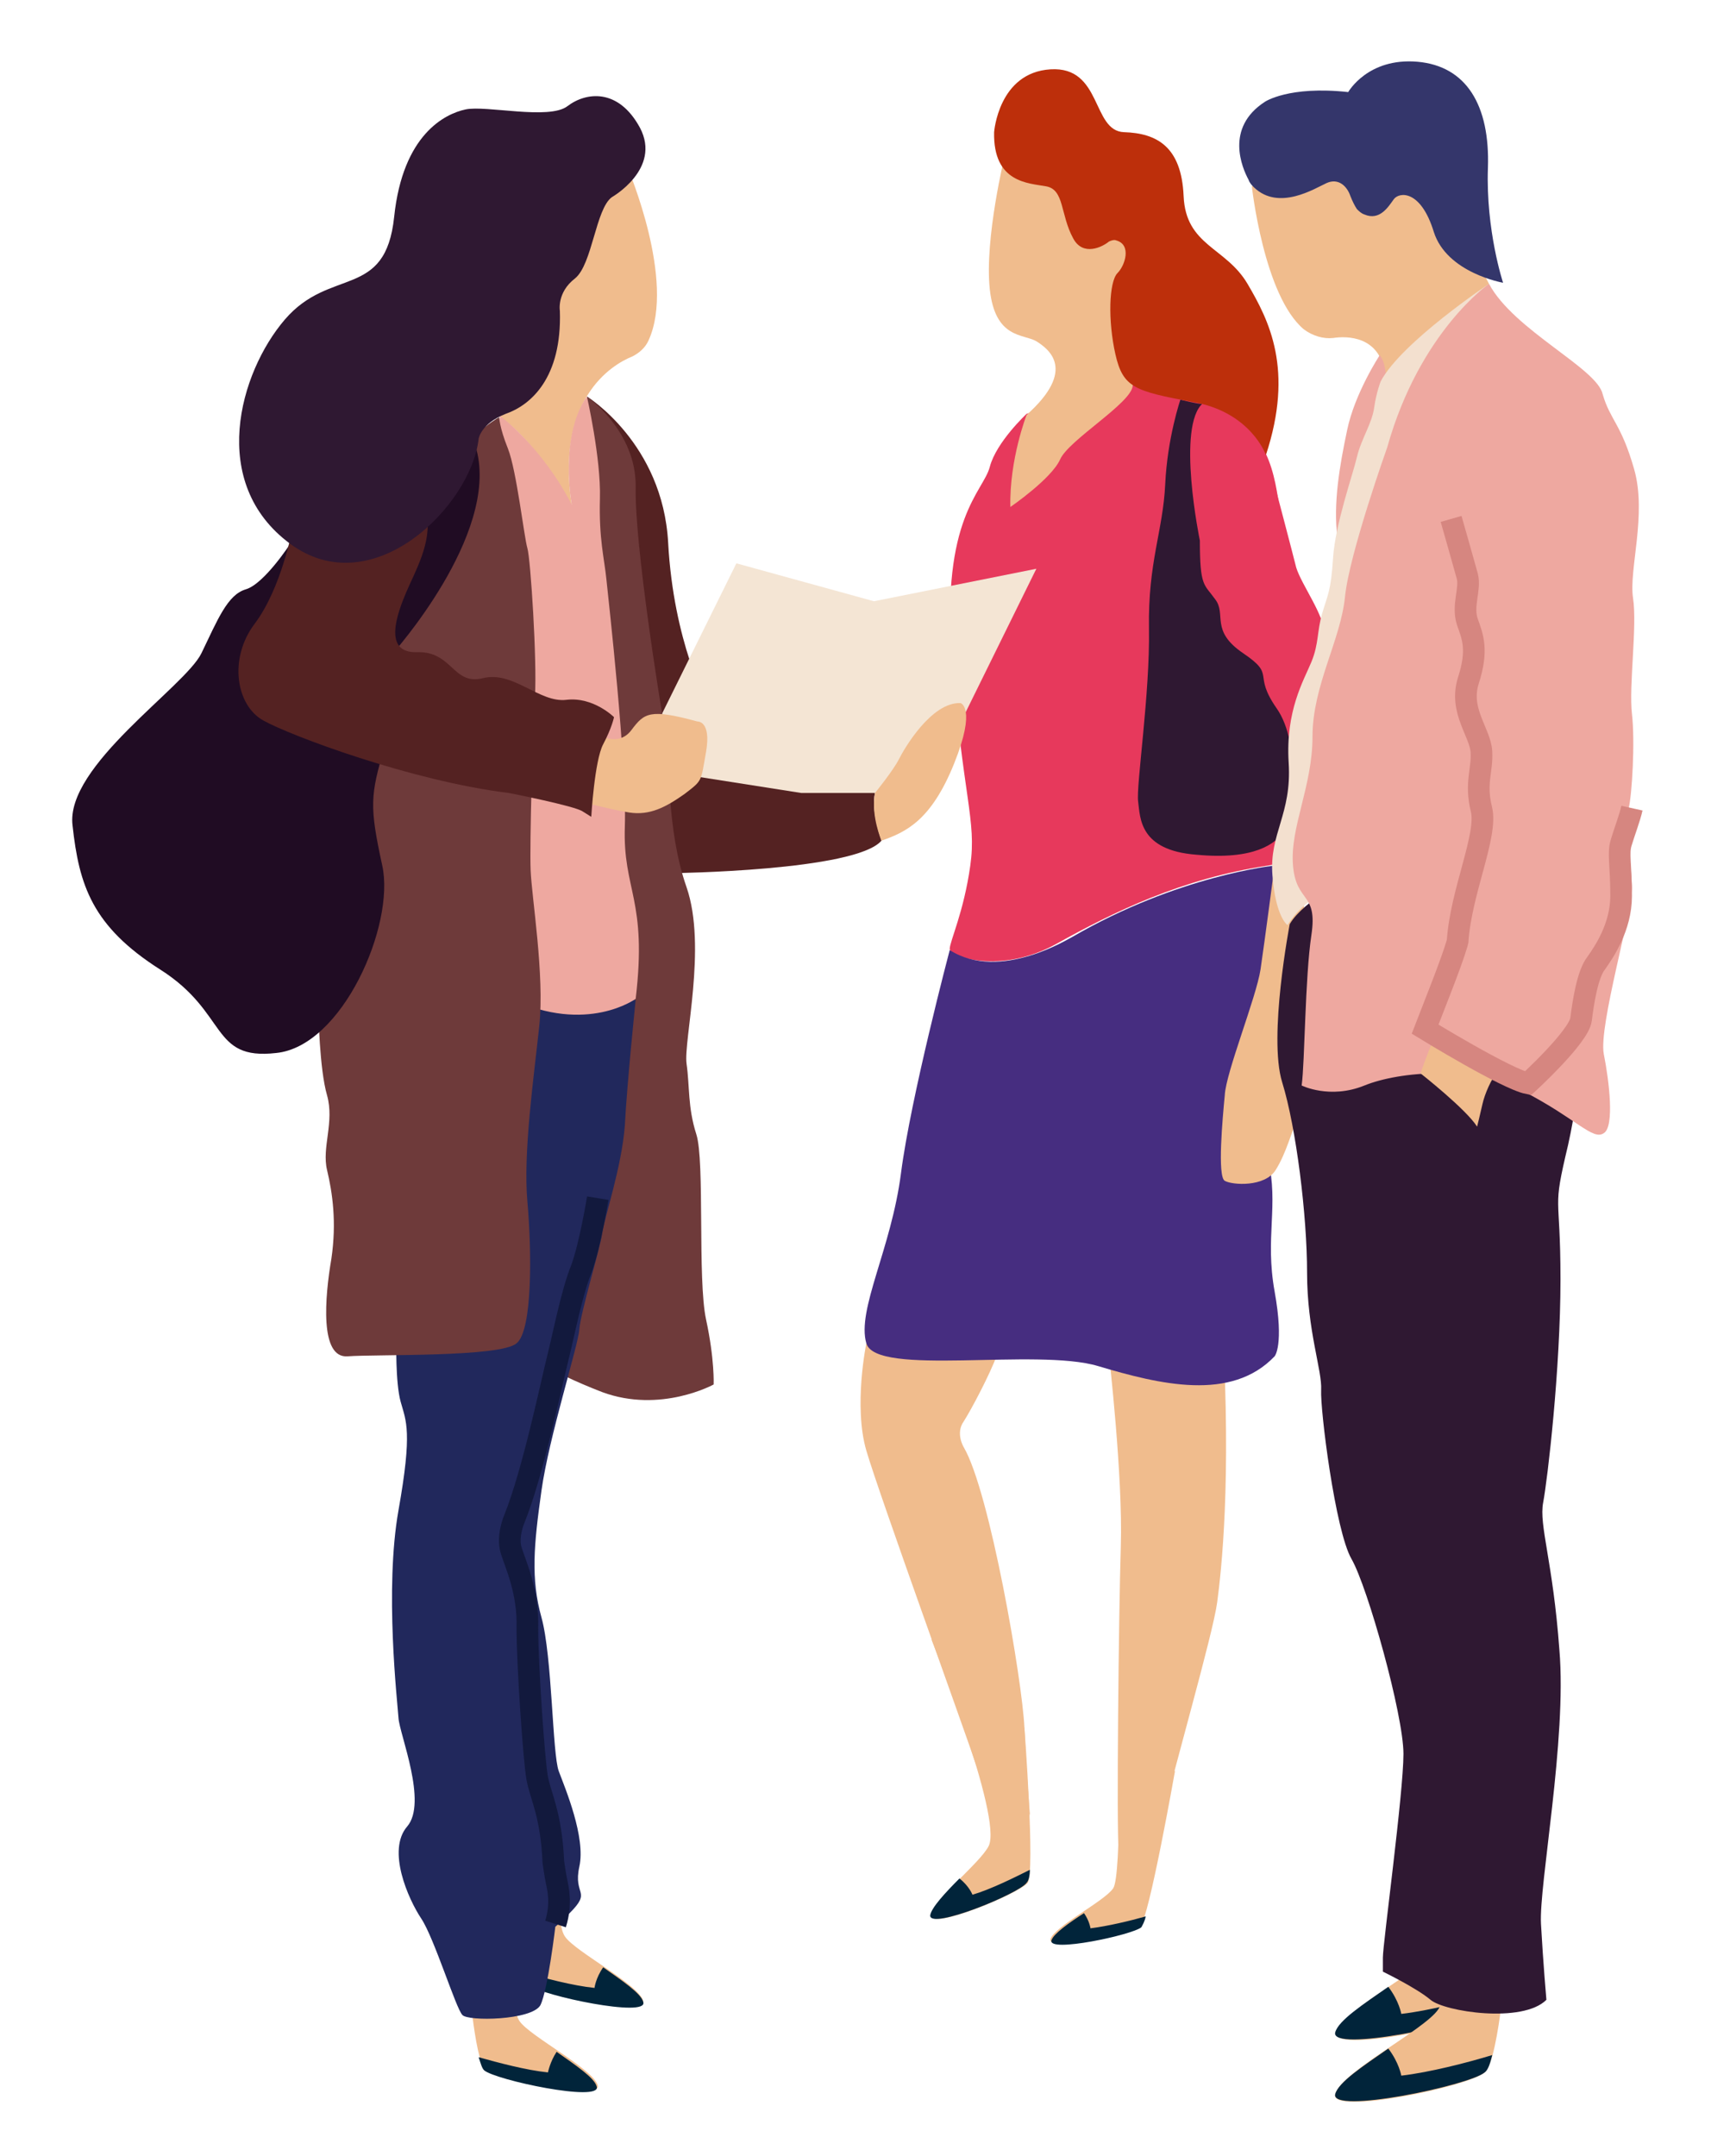
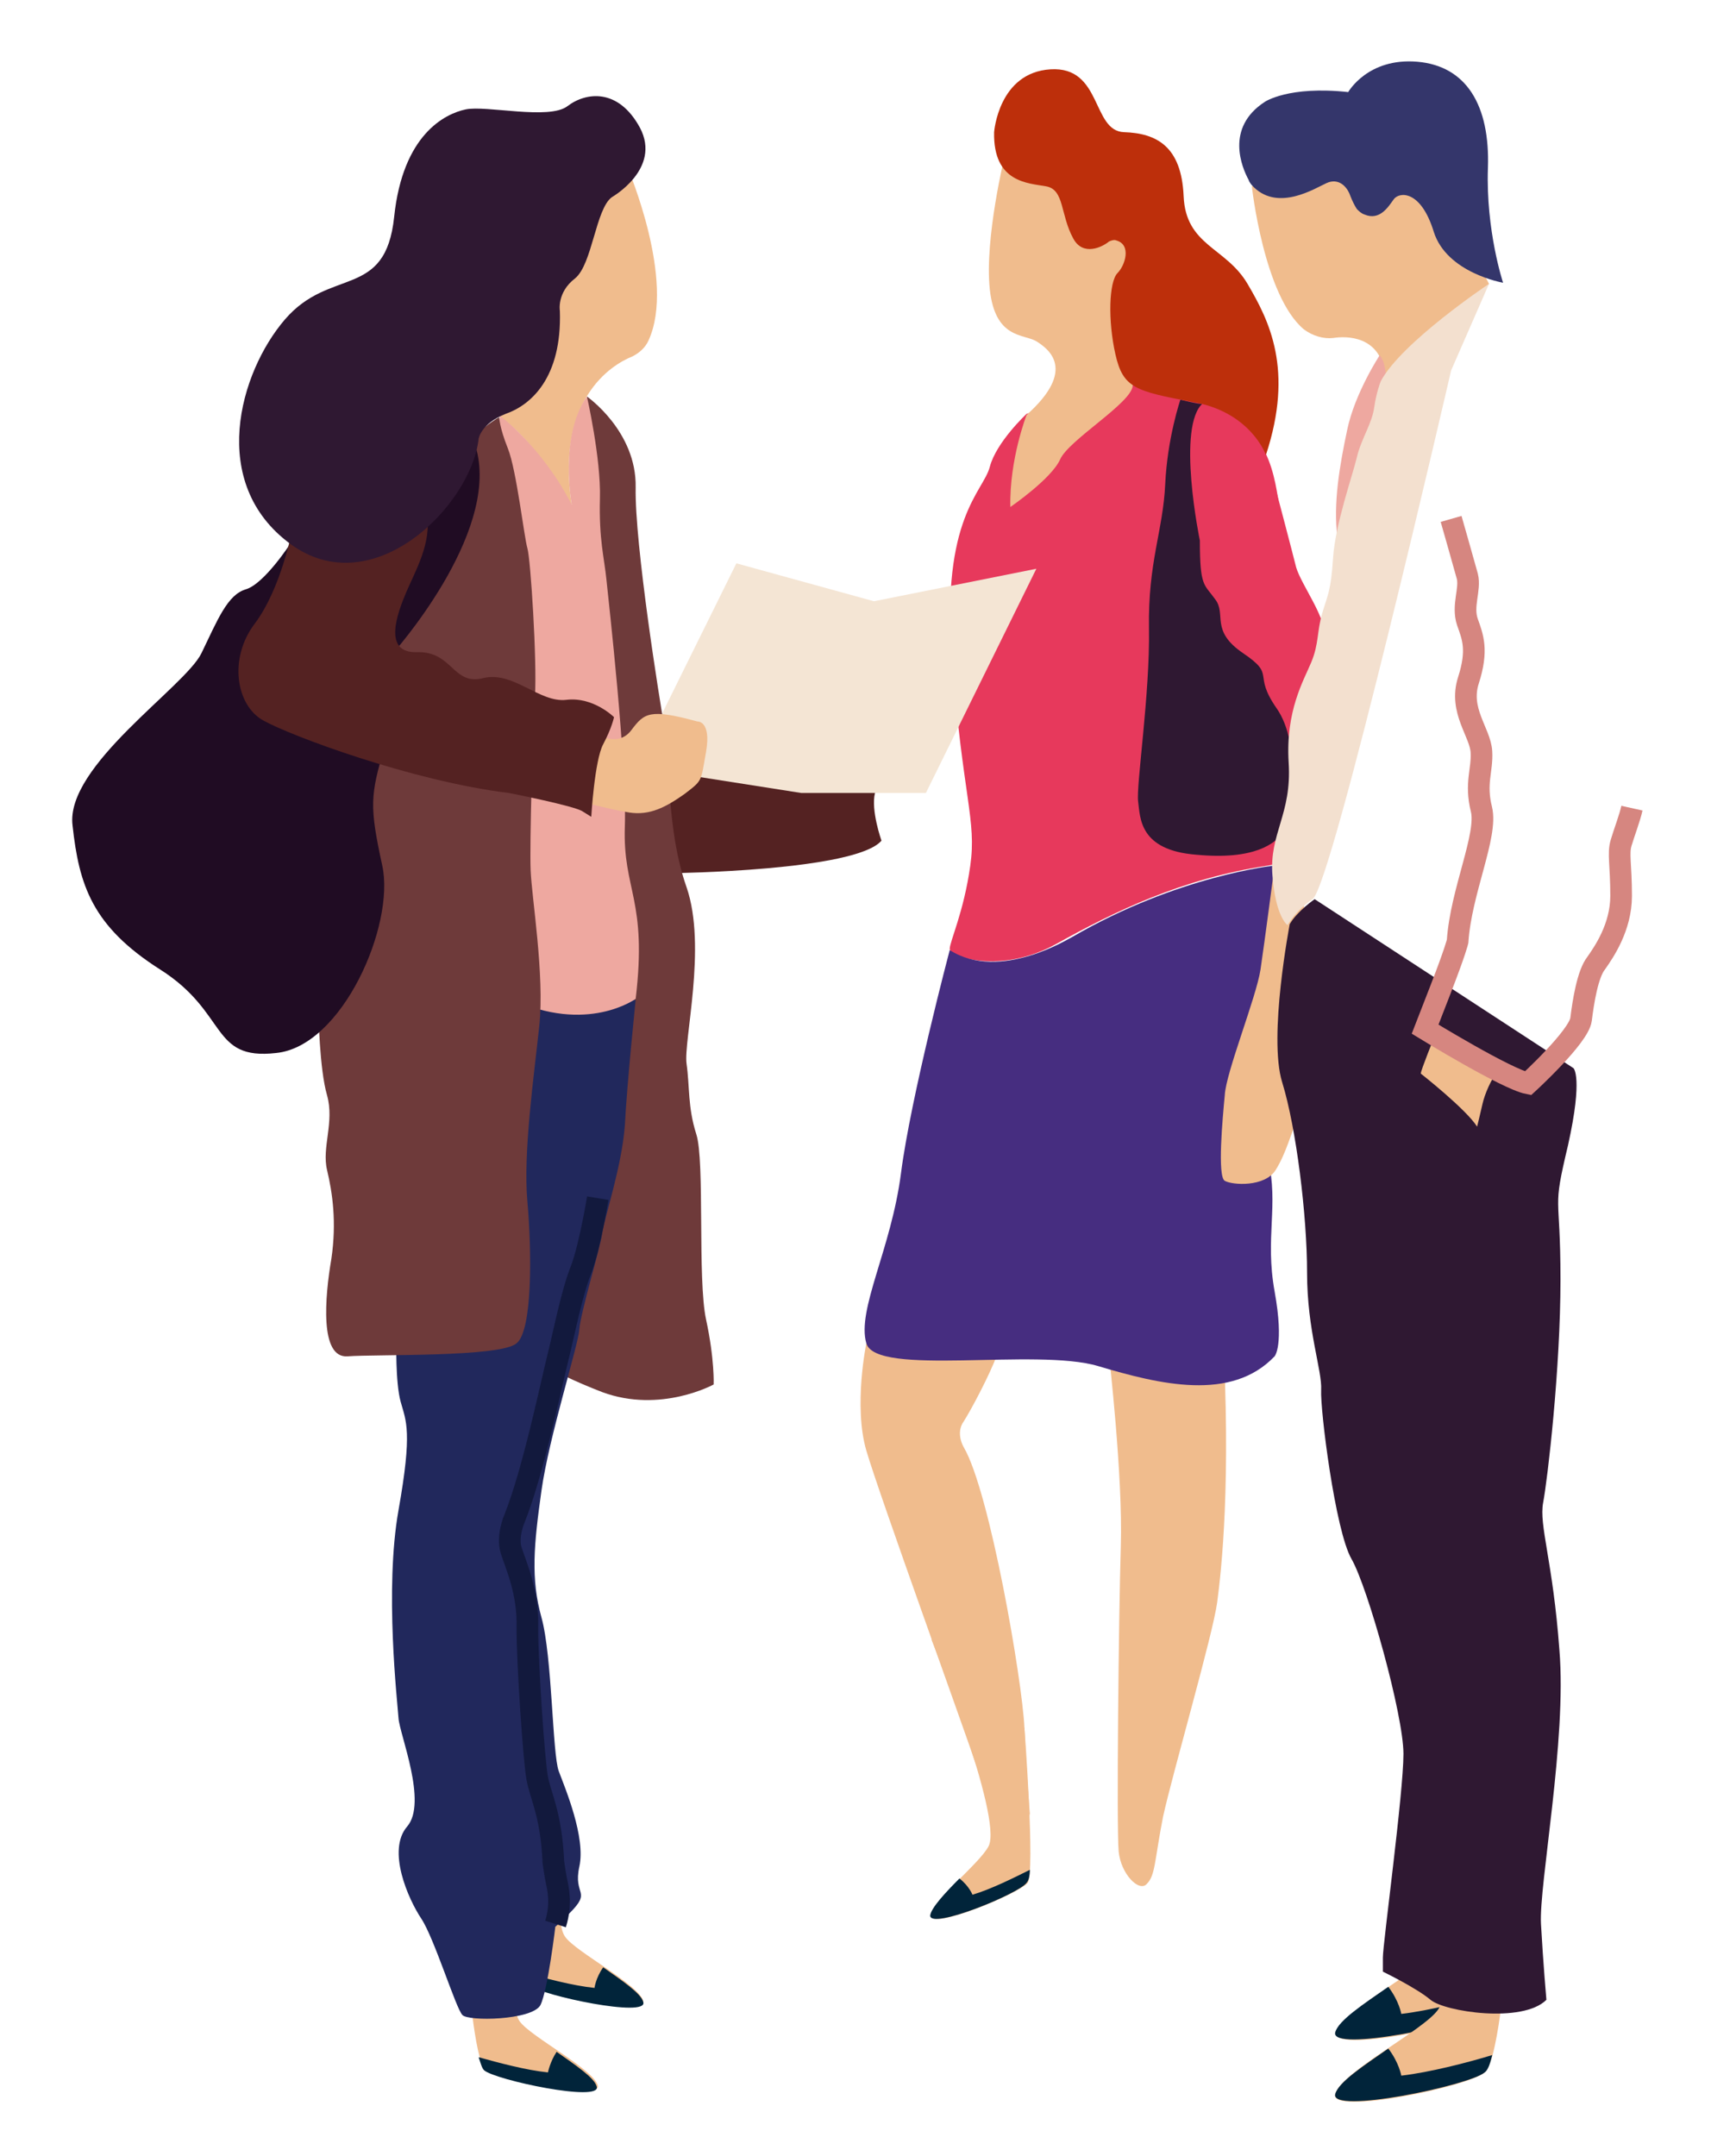
<svg xmlns="http://www.w3.org/2000/svg" version="1.1" id="Layer_1" x="0px" y="0px" viewBox="0 0 158 199" style="enable-background:new 0 0 158 199;" xml:space="preserve">
  <style type="text/css">
	.st0{fill:#F0BC8D;}
	.st1{fill:#34366B;}
	.st2{fill:#EEA8A0;}
	.st3{fill:#E7395C;}
	.st4{fill:#2F1832;}
	.st5{fill:#542222;}
	.st6{fill:#BD2F0B;}
	.st7{fill:#462D80;}
	.st8{fill:#F4E5D4;}
	.st9{fill:#01243A;}
	.st10{fill:#F3E0CF;}
	.st11{fill:#6E3A3A;}
	.st12{fill:#21285C;}
	.st13{fill:none;stroke:#12193D;stroke-width:2;stroke-miterlimit:10;}
	.st14{fill:#200C23;}
	.st15{fill:none;stroke:#D68680;stroke-width:2;stroke-miterlimit:10;}
</style>
  <g>
    <path class="st0" d="M115.6,17.2c0,0,1.1,10.1,4.8,13.2c0.8,0.6,1.8,0.9,2.7,0.8c1.3-0.2,4.3-0.2,4.8,3.3c0.6,4.5,9.6-8.3,9.6-8.3   l-5-9.7L119.6,15L115.6,17.2z" />
    <path class="st1" d="M115.8,17.3c-0.2-0.2-0.4-0.4-0.5-0.7c-0.6-1.1-2.2-4.8,1.5-7.2c0,0,2.2-1.5,7.7-0.9c0,0,1.8-3.2,6.4-2.8   c4.5,0.4,6.7,4,6.5,9.8c-0.2,5.8,1.4,10.6,1.4,10.6s-5.2-0.9-6.4-4.7c-1.2-3.9-3.2-3.7-3.7-3c-0.5,0.7-1.3,2-2.7,1.4   c-0.3-0.1-0.5-0.3-0.7-0.5c-0.2-0.3-0.4-0.7-0.6-1.2c-0.3-0.9-1.1-1.7-2.2-1.2C121.4,17.4,118.1,19.5,115.8,17.3z" />
    <path class="st2" d="M127.4,32.8c0,0-2.3,3.5-3,6.9c-0.7,3.3-1.3,6.8-0.9,9.9c0.4,3.1,3.7-8.9,3.7-8.9l1.1-5.3c0,0-0.3-0.5-0.4-1.4   C127.7,33,127.4,32.8,127.4,32.8z" />
    <path class="st3" d="M94.8,38.2c0,0-2.8,2.6-3.4,4.9c-0.6,2.3-4.5,4.7-3.5,17.6c1,12.9,2.3,15,1.7,19.2c-0.6,4.3-1.9,7-1.9,7.7   c0,0.7,4.7,2.4,9.9-0.5c5.2-2.9,11.5-6,19.5-7.2c7.9-1.1,3.9-23.5,2.4-26.8c-1.5-3.3-1-7.8-2.6-11.2l-1.4-10.1L94.8,38.2z" />
    <path class="st0" d="M92.8,14.3c0,0-1.9,7.7-1.4,12.4c0.5,4.6,3.1,4.1,4.3,4.8c1.1,0.7,3.8,2.6-0.9,6.8c0,0-1.6,4.1-1.5,8.5   c0,0,3.8-2.6,4.6-4.4c0.8-1.8,6.6-5.2,6.7-6.8c0.1-1.7,2.1-11.3,2.1-11.3l-5.7-9.5L92.8,14.3z" />
    <path class="st4" d="M109,36.9c0,0-1.2,3.5-1.4,7.8c-0.2,4.3-1.6,7.2-1.5,13.3c0.1,6.1-1.2,14.5-1,16c0.2,1.5,0.1,4.5,5.4,4.9   c5.3,0.5,7.3-1,8.1-2.2c0.8-1.2,1.6-8-0.7-11.3c-2.3-3.3,0-3-3.1-5.1c-3.1-2.1-1.5-3.6-2.6-5c-1-1.4-1.4-1.1-1.4-5.4   c0,0-2.2-10.6,0.3-12.7C111.2,37.4,110.3,37.2,109,36.9z" />
    <path class="st5" d="M62.1,80.6c0,0,16.9-0.2,19.3-3c0,0-1-2.8-0.6-4.4c0.4-1.6-0.9-3.6-0.9-3.6L60,71.2C60,71.2,60.8,79,62.1,80.6   z" />
    <path class="st0" d="M80,124c0,0-1.2,5.8,0,9.9c1.2,4.1,9.1,25.9,10.2,29.2c1,3,2-1.6,3.1-1.2c1.1,0.4,1,9.3,1.8,5.5   c0,0-0.3-3.4-0.5-7.9c-0.2-4.4-3.2-21.8-5.6-25.9c0,0-0.8-1.3,0-2.4c0.7-1.1,2.4-4.3,3.1-6.2C92.7,123.1,86.1,121.4,80,124z" />
    <path class="st0" d="M102.4,125c0,0,1.3,11.3,1.1,17.7c-0.2,6.4-0.4,26-0.2,28.2c0.2,2.1,1.9,3.8,2.6,3c0.8-0.8,0.7-2.1,1.5-6.2   c0.9-4.1,4.6-16.8,5-19.8c0.4-3,1.3-11.2,0.5-25.2L102.4,125z" />
-     <path class="st5" d="M54.2,36.6c0,0,7,4.3,7.5,13.5c0.5,9.2,3.6,14.8,3.6,14.8l-4.6,4.7C60.7,69.6,58.2,39.9,54.2,36.6z" />
    <path class="st6" d="M91.8,12.2c0,0,0.4-5.5,5.2-5.8c4.8-0.3,3.8,5.7,6.8,5.8c3,0.1,5.3,1.3,5.5,5.9c0.2,4.6,3.9,4.7,5.9,8.1   c2,3.4,4.3,7.9,1.7,15.8c0,0-1.4-4-6.8-4.9c-5.3-1-6.4-1.3-7.1-4.4c-0.7-3.1-0.6-6.7,0.2-7.5c0.7-0.7,1.3-2.6-0.1-3   c-0.2-0.1-0.5,0-0.7,0.1c-0.6,0.5-2.4,1.4-3.3-0.3c-1.2-2.2-0.8-4.5-2.5-4.8C95,16.9,91.7,16.9,91.8,12.2z" />
    <path class="st7" d="M87.7,87.7c0,0-3.6,13.6-4.5,20.6c-0.9,7-4.1,12.6-3.2,15.7c0.9,3.1,15.7,0.4,21.4,2.1   c5.7,1.7,12.3,3.3,16.3-0.9c0,0,0.9-1,0-6c-0.9-5,0.4-7.9-0.6-12.2c-1-4.3,0.6-27.1,0.6-27.1s-8.9,0.9-18.7,6.6   C98.9,86.5,92.4,90.7,87.7,87.7z" />
    <path class="st0" d="M58,15.6c0,0,4.4,10.3,1.9,15.8c-0.3,0.7-0.9,1.2-1.5,1.5c-2,0.8-7.1,4-5.6,13.8c0,0-3.5-6.6-7.4-8.7   C41.5,35.9,55.7,15.1,58,15.6z" />
    <polygon class="st8" points="68,52 58.7,70.8 74,73.2 85.5,73.2 95.7,52.5 80.7,55.5  " />
    <path class="st0" d="M117.7,79.9c0,0-0.9,6.9-1.3,9.6c-0.4,2.6-3.2,9.5-3.3,11.6c-0.2,2.1-0.7,7.5,0,7.9c0.7,0.4,3.7,0.6,4.7-1   c1-1.6,1.4-3.4,2.2-5.2c0.8-1.7,0.4-19.9,0.4-19.9L117.7,79.9z" />
-     <path class="st0" d="M88.7,64.9c0,0,1.5,0.4-0.6,5.6c-2.1,5.2-4.4,6.3-6.7,7.1c0,0-1-2.3-0.6-4.4c0,0,1.7-2.1,2.2-3.1   C83.5,69.1,86,64.8,88.7,64.9z" />
    <path class="st0" d="M132.9,172.9c0,0,1.3,5,0,6.9c-1.3,1.9-9,5.8-9.5,7.8c-0.6,2,12.4-0.7,13.8-2c1.4-1.2,2.1-12,2.1-12   L132.9,172.9z" />
    <path class="st9" d="M129.4,185.9c2.6-0.3,6.1-1.2,8.4-1.9c-0.2,0.8-0.4,1.4-0.7,1.6c-1.4,1.2-14.3,3.9-13.8,2   c0.3-1.1,2.6-2.6,4.9-4.2C129.2,184.7,129.4,185.9,129.4,185.9z" />
    <path class="st0" d="M48,181.4c0,0-1,3.8,0,5.2c1,1.4,6.8,4.4,7.2,5.9c0.4,1.5-9.4-0.5-10.4-1.5c-1-0.9-1.6-9.1-1.6-9.1L48,181.4z" />
    <path class="st9" d="M50.6,191.3c-2-0.2-4.6-0.9-6.4-1.4c0.2,0.6,0.3,1,0.5,1.2c1,0.9,10.9,3,10.4,1.5c-0.2-0.8-2-2-3.7-3.2   C50.8,190.3,50.6,191.3,50.6,191.3z" />
    <path class="st3" d="M117.9,45.5c0,0,1.4,5.3,1.8,6.9c0.5,1.6,2.6,4.4,2.6,6.1c0,1.7-1.2,3.2-2.1,3.1   C119.4,61.4,116.1,49.7,117.9,45.5z" />
    <path class="st0" d="M52.2,173.6c0,0-1,3.8,0,5.2c1,1.4,6.8,4.4,7.2,5.9c0.4,1.5-9.4-0.5-10.4-1.5c-1-0.9-1.6-9.1-1.6-9.1   L52.2,173.6z" />
    <path class="st3" d="M118.1,46.7c0,0-0.3,2.1,1.4,6.6c1.8,4.5,3.8,8.9,3.8,8.9l-3.9,4l-2.2-8.3L118.1,46.7z" />
    <path class="st9" d="M54.9,183.5c-2-0.2-4.6-0.9-6.4-1.4c0.2,0.6,0.3,1,0.5,1.2c1,0.9,10.9,3,10.4,1.5c-0.2-0.8-2-2-3.7-3.2   C55,182.6,54.9,183.5,54.9,183.5z" />
    <path class="st10" d="M137.5,26.2c0,0-8.1,5.4-10,9c0,0-0.4,1-0.6,2.4c-0.2,1.5-1.2,2.9-1.6,4.6c-0.4,1.7-2,6.2-2.2,9.3   c-0.2,3.1-0.5,3.4-1,5.1c-0.5,1.7-0.3,2.8-1,4.5c-0.7,1.7-2.4,4.5-2.1,9.3c0.3,4.8-1.8,6.5-1.5,10.4c0.3,3.9,1.4,4.6,1.4,4.6   s0.7-1.3,2.3-2.4C123,81.9,134,34.2,134,34.2L137.5,26.2z" />
    <path class="st11" d="M54.2,36.6c0,0,4.6,3.2,4.5,8.4c-0.1,5.2,2.2,19.6,2.7,22.4c0.5,2.8,0.1,9.1,2,14.5c1.9,5.5-0.3,14.2,0,16.3   c0.3,2.1,0.1,4,0.9,6.5c0.8,2.5,0.1,13.4,0.9,17.1c0.8,3.7,0.7,6,0.7,6s-4.9,2.7-10.3,0.7c-5.4-2.1-6.2-3.2-6.2-3.2L54.6,79   L54.2,36.6z" />
    <path class="st12" d="M58.7,92.3c0,0-0.8,7.7-1,11.6c-0.3,3.9-1.9,8.5-2.1,10c-0.2,1.4-2,7.3-2.1,8.8c-0.1,1.5-2.8,9.9-3.5,14.9   c-0.7,5-1,8.1,0,11.7c1,3.6,1,12.6,1.6,14.2c0.6,1.6,2.5,6.1,1.9,8.8c-0.6,2.7,1.2,2.2-0.9,4.3s-1.3,1.1-1.3,1.1s-0.7,6-1.4,7.4   c-0.8,1.4-6.7,1.5-7.2,0.9c-0.6-0.6-2.6-7.1-3.8-8.9s-3.2-6.3-1.3-8.5c1.9-2.2-0.7-8.5-0.8-10c-0.1-1.5-1.3-11.9,0-19.2   c1.3-7.3,0.7-8.2,0.2-10c-0.5-1.8-0.4-5.7-0.4-5.7l10.5-31.3C47.2,92.3,50.8,92.9,58.7,92.3z" />
    <path class="st0" d="M132.8,178.6c0,0,1.3,5,0,6.9c-1.3,1.9-9,5.8-9.5,7.8c-0.6,2,12.4-0.7,13.8-2c1.4-1.2,2.1-12,2.1-12   L132.8,178.6z" />
    <path class="st2" d="M54.2,36.6c0,0,1.3,5.7,1.2,9.4c-0.1,3.8,0.4,5.5,0.6,7.5c0.2,2,1.9,16.9,1.7,22.8c-0.2,5.9,2.1,6.7,1,15.9   c0,0-4.5,3.3-11.5,0c-3.2-1.5-1.9-51.6-1-53.8c0,0,3.9,2.9,6.6,8.2C52.8,46.7,51.6,40.3,54.2,36.6z" />
    <path class="st13" d="M55.2,110.6c0,0-0.7,4.3-1.5,6.5c-0.9,2.2-1.6,5.9-2.2,8.3c-0.6,2.4-2.3,10.6-4,14.8c0,0-0.7,1.6-0.3,2.9   c0.4,1.3,1.6,3.8,1.5,7.2c0,3.4,0.6,12.1,0.9,13.8c0.3,1.7,1.3,3.3,1.5,7.8c0,0,0.2,1.4,0.3,1.8c0.1,0.5,0.5,2-0.1,3.9" />
    <path class="st4" d="M119.1,85.3c0,0-2,10.4-0.7,14.6c1.3,4.2,2.3,12.3,2.3,17.6c0,5.3,1.4,9,1.3,10.8c-0.1,1.8,1.3,13,2.8,15.6   c1.5,2.6,4.8,14.4,4.8,18c0,3.6-1.9,17.5-1.9,18.8c0,1.3,0,1.3,0,1.3s3.1,1.5,4.4,2.6c1.3,1.1,8.5,2.2,10.7,0c0,0-0.3-3.4-0.5-7   c-0.2-3.6,2.4-17,1.7-25.3c-0.6-8.2-1.9-11.5-1.5-13.6c0.4-2.1,1.6-12.3,1.6-20.6c0-8.3-0.8-6.1,0.7-12.4c1.4-6.3,0.5-7.1,0.5-7.1   L121.4,83C121.4,83,119.8,84.1,119.1,85.3z" />
-     <path class="st2" d="M137.5,26.2c0,0-6.4,4.4-9.4,15.1c0,0-3.5,9.8-3.9,13.8c-0.4,4-3,8.2-3,12.9c0,4.6-2.1,8.4-1.8,11.9   c0.3,3.5,2.3,2.4,1.7,6.4c-0.6,4-0.6,11.7-0.9,13.9c0,0,2.6,1.3,5.8,0c3.2-1.3,10-1.9,14.8,0.6c4.8,2.5,6.3,4.5,7.3,3.8   c1-0.6,0.5-4.8,0-7.3c-0.5-2.6,2.7-13.3,2.6-15.5c-0.1-2.2-0.6-6.1-0.3-7.2c0.3-1.2,0.6-6.1,0.3-8.7c-0.3-2.6,0.5-8.1,0.1-10.7   c-0.4-2.6,1.3-7.7,0.1-11.9c-1.2-4.2-2.2-4.5-2.9-6.9C147.5,34,139.8,30.5,137.5,26.2z" />
    <path class="st0" d="M55.2,67.8c0,0,1.9,1.2,3.1-0.4c1.2-1.6,1.7-2,6.1-0.8c0,0,1.3-0.1,0.8,2.8c-0.5,2.8-0.3,2.6-2,3.9   c-1.7,1.2-3.2,2-5.1,1.7c-1.9-0.3-5.2-1.2-5.2-1.2L55.2,67.8z" />
    <path class="st11" d="M46.1,38.5c0,0,0,0.9,0.8,2.9c0.8,2,1.5,8.2,1.8,9.2c0.3,1,0.9,10.4,0.7,13.7c-0.2,3.3-0.5,13.5-0.4,16   c0.1,2.6,1.3,9.7,0.8,14.4c-0.5,4.7-1.5,11.7-1.1,16.2c0.4,4.5,0.5,11.9-1,13.1c-1.5,1.3-12.9,1-15.6,1.2c-2.6,0.2-2.1-5.5-1.5-9   c0.5-3.4,0.1-6.1-0.4-8.2c-0.5-2.1,0.7-4.4,0-6.9c-0.7-2.4-0.8-7.6-0.8-8.1C29.3,92.8,31.1,47.6,46.1,38.5z" />
    <path class="st14" d="M26.8,50.2c0,0-2.4,3.7-4.1,4.2c-1.7,0.5-2.6,2.8-4.1,5.9S6,70.7,6.7,76.2c0.6,5.5,1.8,9.3,8.1,13.3   c6.3,4,4.6,8.4,10.7,7.7c6.1-0.6,11-11.8,9.8-17.3c-1.2-5.5-1.1-6.5,0.2-10.9c1.2-4.4,0.7-8.6,0.7-8.6s9.9-11,7.8-18.9   C42,33.6,26.8,50.2,26.8,50.2z" />
    <path class="st0" d="M132.5,95.6c0,0-1.3,3.2-1.3,3.5c0,0,4.2,3.3,5.2,4.9c0,0,0.3-1.2,0.5-2.1s0.8-2.3,1.4-3   C138.3,98.8,132.9,96.2,132.5,95.6z" />
    <path class="st5" d="M27,48.8c0,0-1,5.5-3.5,8.8c-2.4,3.2-1.7,7.5,0.8,8.9S38,72.1,47,73.2c0,0,6.1,1.2,6.8,1.7   c0.8,0.5,0.8,0.5,0.8,0.5s0.3-5.2,1.1-6.7c0.8-1.5,1-2.5,1-2.5s-1.9-1.9-4.4-1.6c-2.5,0.3-4.9-2.7-7.7-2c-2.8,0.7-2.8-2.5-6.1-2.4   c-3.2,0.1-1.8-3.6-1-5.5c0.8-1.9,2.4-4.6,1.9-7.2C38.9,44.9,27,48.8,27,48.8z" />
    <path class="st9" d="M129.4,191.6c2.6-0.3,6.1-1.2,8.4-1.9c-0.2,0.8-0.4,1.4-0.7,1.6c-1.4,1.2-14.3,3.9-13.8,2   c0.3-1.1,2.6-2.6,4.9-4.2C129.2,190.4,129.4,191.6,129.4,191.6z" />
-     <path class="st0" d="M103.3,159.2c0,0,0.3,13.9-0.5,15.1c-0.8,1.2-5.4,3.5-5.8,4.7c-0.3,1.2,7.5-0.4,8.3-1.2   c0.8-0.7,3.2-14.3,3.2-14.3L103.3,159.2z" />
-     <path class="st9" d="M100.7,178c1.6-0.2,3.7-0.7,5.1-1.1c-0.1,0.5-0.3,0.8-0.4,1c-0.8,0.7-8.7,2.4-8.3,1.2c0.2-0.6,1.6-1.6,3-2.5   C100.6,177.3,100.7,178,100.7,178z" />
    <g>
      <path class="st0" d="M86,151.3c0,0,6.6,16.4,5.3,19.1c-0.8,1.6-5.2,5-5.3,6.4c-0.1,1.4,8.1-2,8.9-3c0.7-1-0.3-14.3-0.3-14.3    L86,151.3z" />
      <path class="st9" d="M89.8,174.9c1.7-0.5,3.9-1.6,5.3-2.3c0,0.5-0.1,1-0.3,1.2c-0.7,1-9,4.4-8.9,3c0.1-0.7,1.4-2.1,2.7-3.4    C89.5,174.1,89.8,174.9,89.8,174.9z" />
    </g>
    <path class="st4" d="M56.5,18.2c0,0,4.6-2.6,2.6-6.4c-2-3.7-5-3.3-6.7-2s-7.5-0.1-9.4,0.3c-1.9,0.4-5.8,2.3-6.6,9.9   c-0.8,7.7-5.9,4.6-10.1,9.5s-7.1,15.1,0.5,20.7c7.6,5.6,16.7-3.5,17.4-9.7c0,0,0.2-1.4,2.5-2.3c2.3-0.8,5.2-3.3,5-9.5   c0,0-0.3-1.7,1.4-3C54.7,24.4,55,19.3,56.5,18.2z" />
    <path class="st15" d="M134,47.9c0,0,1.2,4.2,1.5,5.3c0.3,1.2-0.5,2.7,0,4.2c0.5,1.4,1,2.6,0.1,5.4c-0.9,2.8,1.1,4.8,1.2,6.6   c0.1,1.7-0.6,2.9,0,5.3c0.6,2.4-1.9,7.6-2.2,12.2c0,0-0.2,0.9-1.6,4.5c-1.4,3.6-1.4,3.6-1.4,3.6s7.5,4.6,9.5,5c0,0,4.7-4.3,4.9-5.9   c0.2-1.6,0.6-4.2,1.4-5.2c0.7-1,2.3-3.3,2.3-6.2c0-2.9-0.3-3.9,0-4.9c0.3-1,0.8-2.3,1-3.2" />
  </g>
</svg>